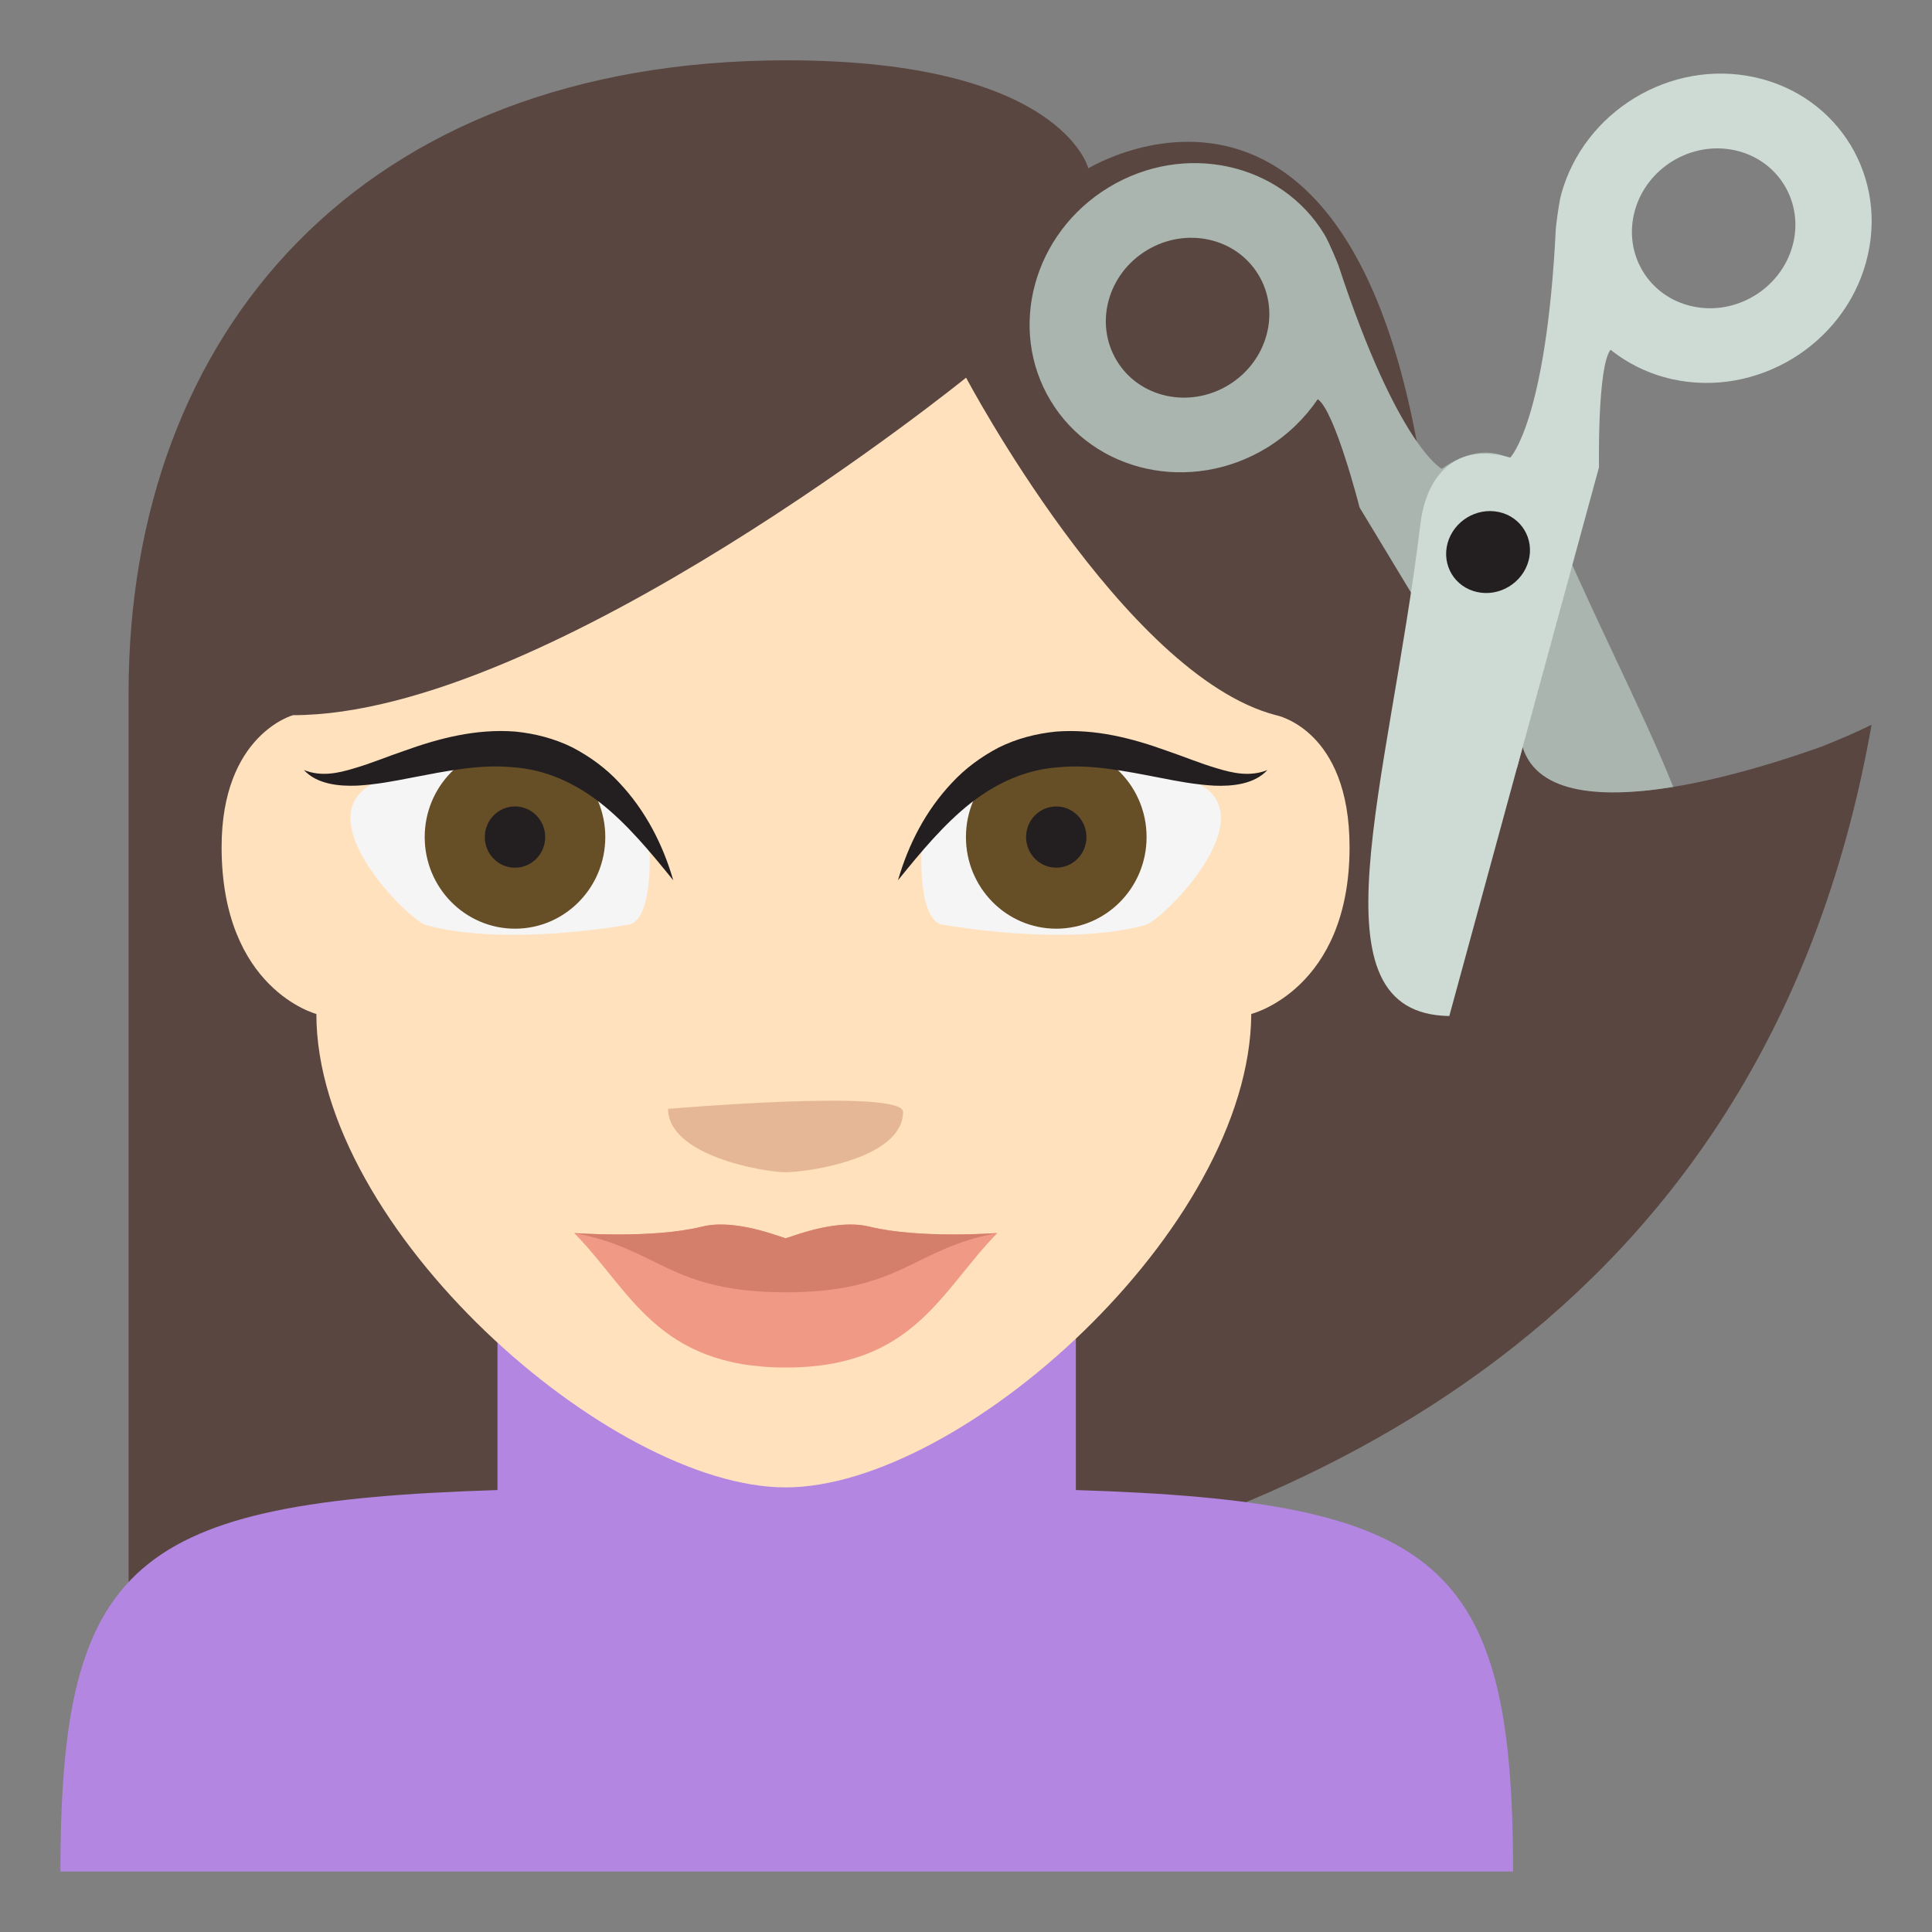
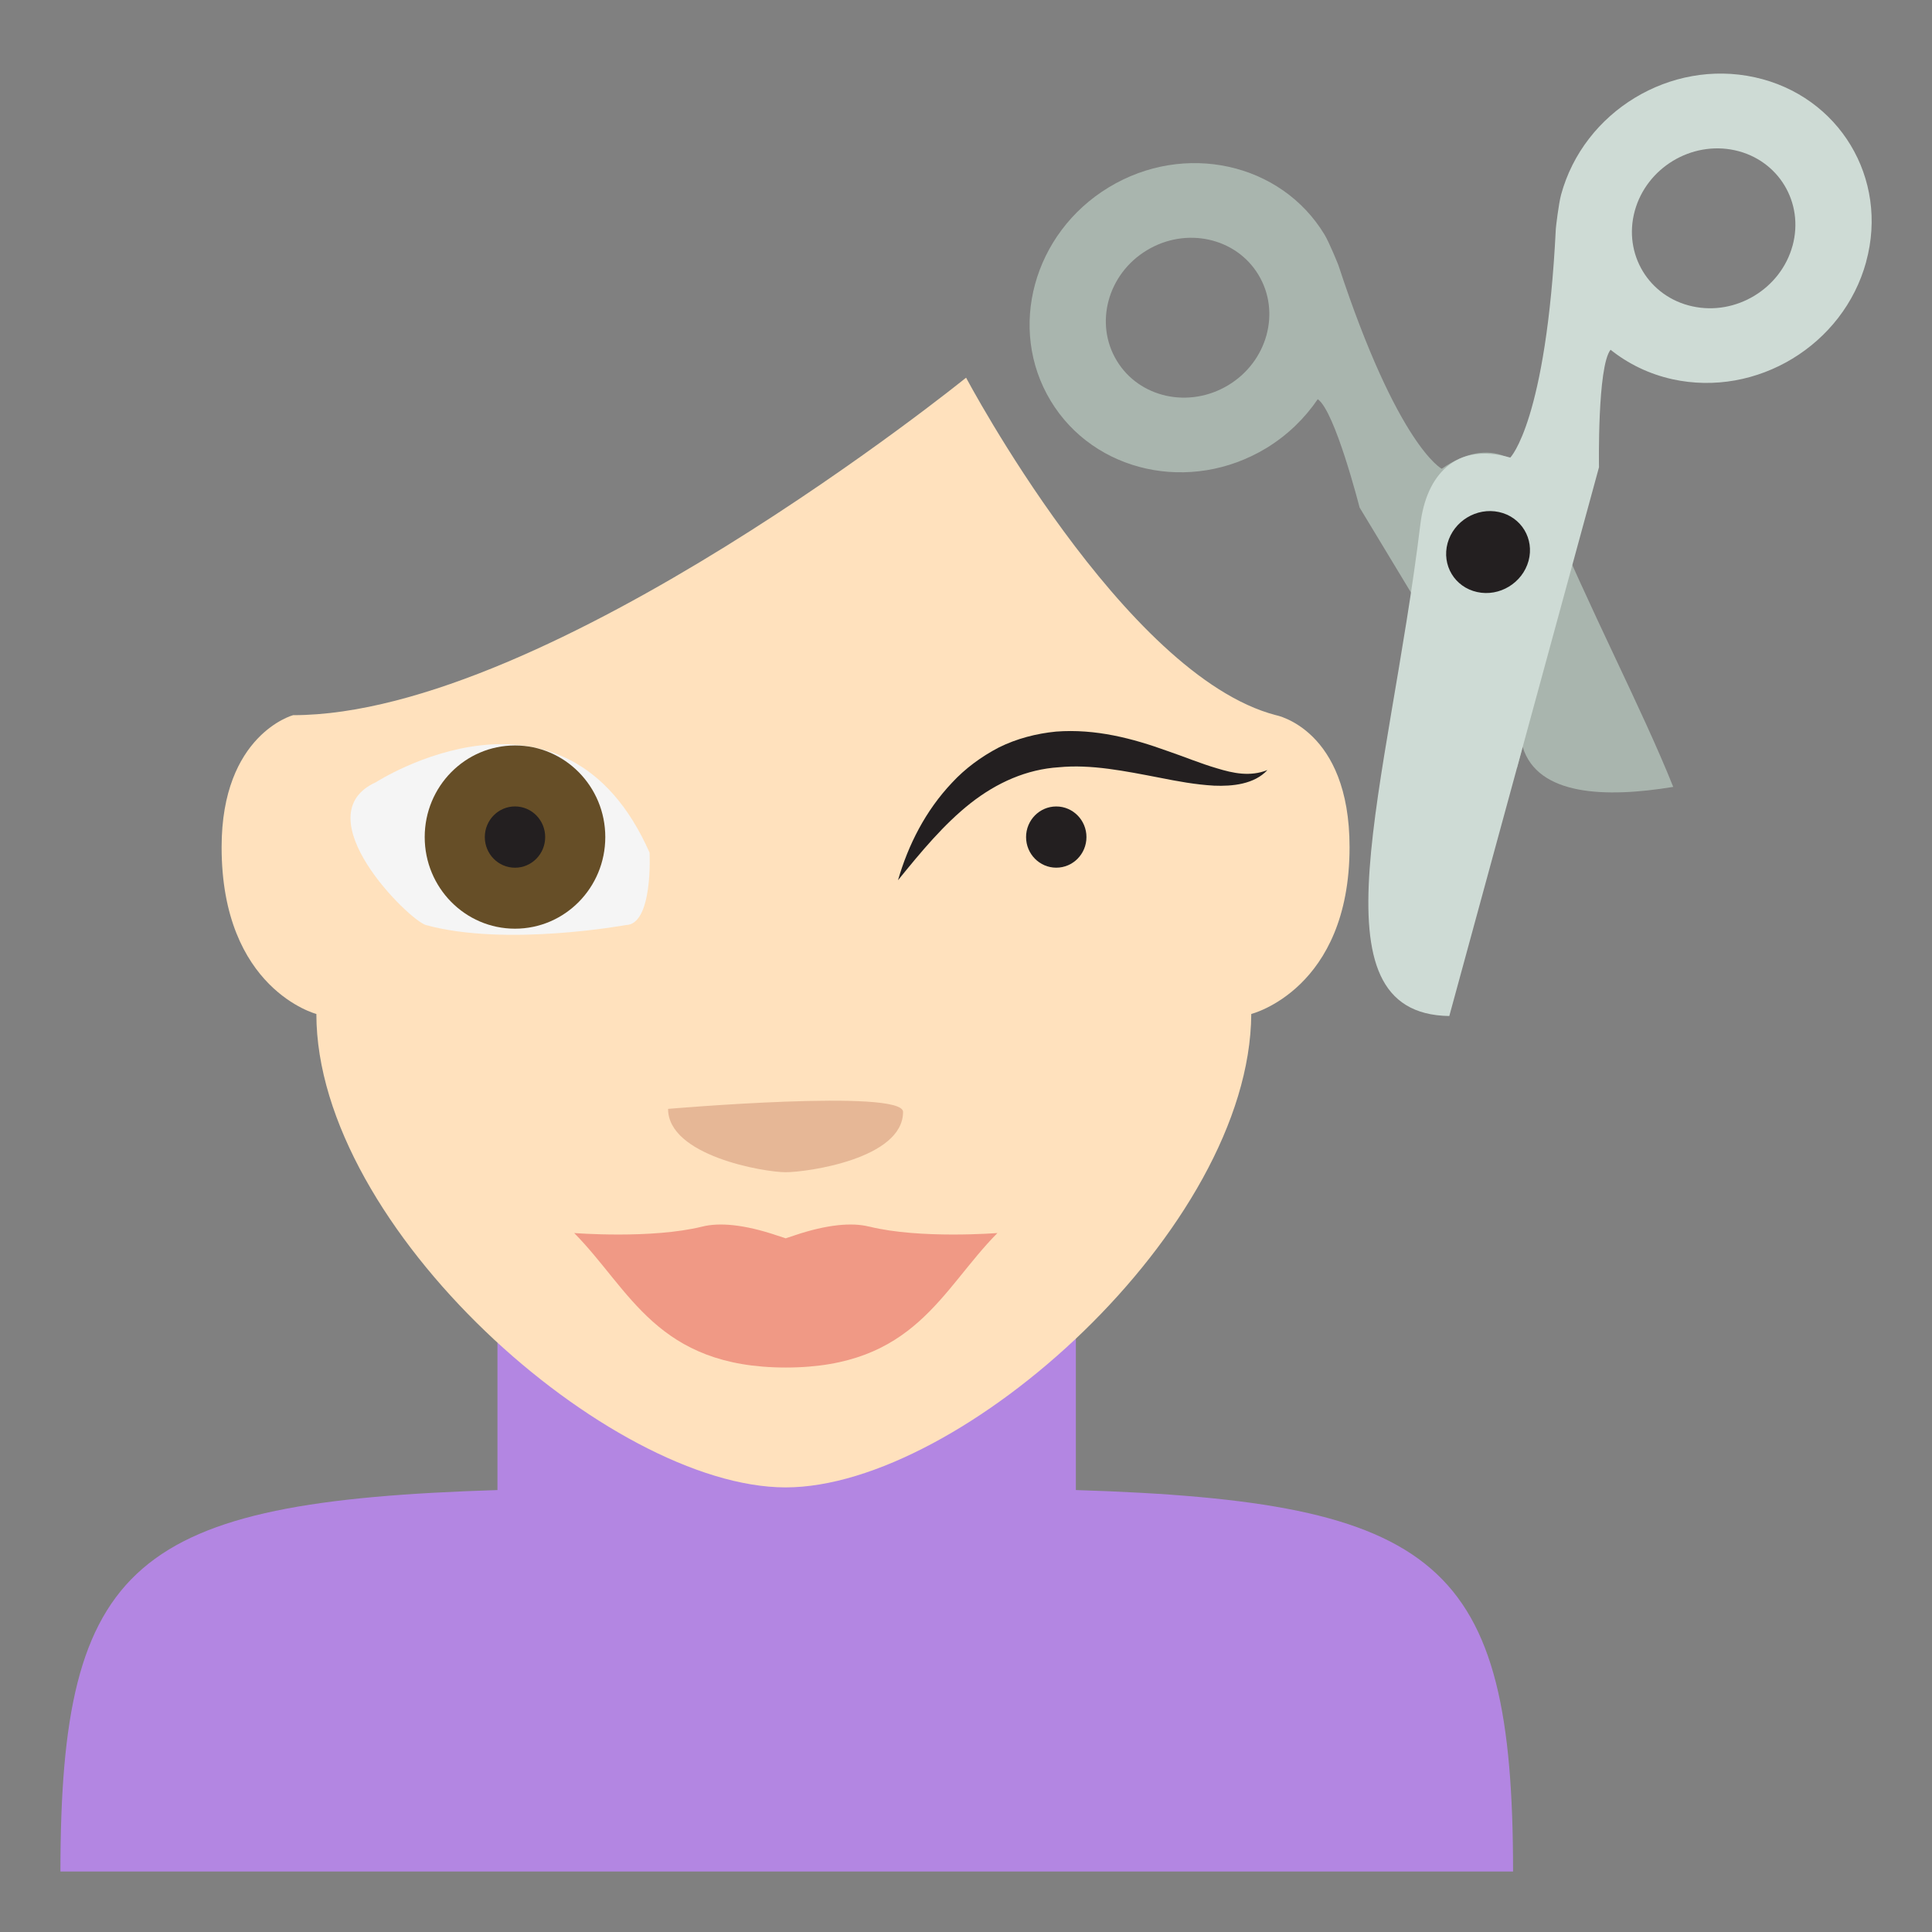
<svg xmlns="http://www.w3.org/2000/svg" viewBox="0 0 64 64" enable-background="new 0 0 64 64">
  <rect x="0" y="0" width="64" height="64" fill="#808080" stroke="none" />
-   <path fill="#594640" d="m60.31 24.744c-.934.333-3.563 1.234-5.89 1.457-.851.057-1.694.022-2.484-.142-.731-.212-1.284-.614-1.5-1.315l-.188.69c-1.446-.83-2.486-2.403-2.654-5.148-1.282-20.985-11.541-14.71-11.541-14.71s-.889-3.578-9.997-3.578c-14.1 0-21.796 9.04-21.796 20.946v30.333c0 0 51.05 8.721 57.738-29.27 0 .001-.655.332-1.688.738" />
  <path fill="#a9b5ae" d="m50.44 24.744c.497 1.615 2.733 1.694 4.988 1.323-1.048-2.622-2.76-5.846-4.239-9.424-.617-1.484-1.828-2.227-3.43-1.115 0 0-1.451-.743-3.421-6.738-.017-.047-.304-.757-.461-1.017-1.442-2.385-4.644-3.087-7.148-1.567-2.503 1.518-3.366 4.683-1.925 7.07 1.439 2.385 4.641 3.086 7.145 1.568.703-.429 1.274-.989 1.703-1.62.571.385 1.386 3.588 1.386 3.588l5.214 8.626.188-.693m-9.749-11.987c-1.297.785-2.953.423-3.697-.81-.747-1.235-.301-2.872.996-3.657s2.954-.422 3.697.812c.747 1.232.299 2.872-.996 3.655" />
  <path fill="#b386e2" d="m35.639 49.36v-6.969h-19.16v6.969c-12.05.378-14.477 2.351-14.477 12.637h48.12c0-10.285-2.436-12.259-14.478-12.637" />
  <path fill="#ffe1bd" d="m10.48 33.589c0 0-3.139-.814-3.139-5.526 0-3.732 2.367-4.372 2.367-4.372 8.479 0 22.295-11.18 22.295-11.18s5.225 9.87 10.264 11.18c0 0 2.439.457 2.439 4.372 0 4.712-3.256 5.526-3.256 5.526-.042 7.107-9.615 15.683-15.426 15.683-5.812-.001-15.544-8.576-15.544-15.683" />
  <path fill="#e6b796" d="m29.915 36.833c0 1.549-3.164 1.998-3.89 1.998-.728 0-3.894-.549-3.894-2.098.001 0 7.784-.672 7.784.1" />
  <path fill="#f5f5f5" d="m20.724 30.644c.917 0 .794-2.399.794-2.399-2.811-6.366-9.06-2.336-9.06-2.336-2.433 1.101 1.091 4.582 1.654 4.735 2.649.727 6.616 0 6.616 0" />
  <ellipse fill="#664e27" cx="17.06" cy="27.729" rx="2.991" ry="3.035" />
  <g fill="#231f20">
    <ellipse cx="17.06" cy="27.729" rx="1" ry="1.015" />
-     <path d="m22.302 29.16c-.766-.947-1.521-1.858-2.399-2.552-.879-.69-1.865-1.127-2.932-1.193-1.064-.104-2.182.125-3.34.347-.578.114-1.176.228-1.8.263-.603.025-1.333-.046-1.763-.517.568.229 1.13.107 1.672-.059.549-.159 1.089-.387 1.656-.579 1.121-.404 2.359-.736 3.67-.636.65.064 1.303.231 1.895.525.586.306 1.117.696 1.551 1.166.877.931 1.451 2.059 1.79 3.235" />
  </g>
-   <path fill="#f5f5f5" d="m31.32 30.644c-.917 0-.794-2.399-.794-2.399 2.809-6.366 9.07-2.336 9.07-2.336 2.433 1.101-1.091 4.582-1.655 4.735-2.648.727-6.618 0-6.618 0" />
-   <ellipse fill="#664e27" cx="34.99" cy="27.729" rx="2.992" ry="3.035" />
  <g fill="#231f20">
    <ellipse cx="34.99" cy="27.729" rx="1" ry="1.014" />
    <path d="m29.747 29.16c.341-1.176.911-2.304 1.792-3.234.435-.47.964-.86 1.55-1.166.592-.294 1.245-.461 1.892-.525 1.314-.101 2.553.231 3.671.635.569.193 1.111.421 1.657.58.543.166 1.104.287 1.676.059-.434.471-1.161.542-1.766.517-.624-.035-1.223-.148-1.802-.263-1.155-.222-2.273-.451-3.338-.347-1.063.067-2.051.503-2.93 1.193-.88.694-1.636 1.605-2.402 2.551" />
  </g>
  <path fill="#f09985" d="m28.789 40.633c-.565-.143-1.392-.074-2.48.294-.094.031-.19.062-.283.094-.095-.032-.189-.063-.285-.094-1.091-.368-1.913-.437-2.48-.294-1.686.416-4.24.213-4.24.213 1.859 1.882 2.742 4.455 7.01 4.455s5.146-2.573 7.01-4.455c-.002 0-2.559.203-4.243-.213" />
-   <path fill="#d47f6c" d="m28.789 40.633c-.565-.143-1.392-.074-2.48.294-.094.031-.19.062-.283.094-.095-.032-.189-.063-.285-.094-1.091-.368-1.913-.437-2.48-.294-1.655.408-4.248.212-4.24.213 2.804.511 3.154 1.963 7.01 1.963 3.85 0 4.201-1.452 7.01-1.963.007-.001-2.59.195-4.243-.213" />
  <path fill="#cedbd5" d="m61.819 8.669c.754-2.763-.897-5.497-3.69-6.109-2.791-.612-5.664 1.129-6.416 3.889-.082.302-.172 1.077-.174 1.126-.318 6.387-1.509 7.583-1.509 7.583-1.818-.524-2.784.589-2.979 2.213-1.067 8.743-3.729 16.216.959 16.286l4.959-18.18c0 0-.059-3.331.383-3.891.576.46 1.268.804 2.051.977 2.792.611 5.663-1.13 6.416-3.889m-2.438-.536c-.39 1.427-1.877 2.328-3.319 2.01-1.444-.315-2.298-1.731-1.909-3.159.39-1.428 1.875-2.328 3.321-2.01 1.442.318 2.296 1.732 1.907 3.161" />
  <path fill="#231f20" d="m50.635 18.58c.199-.731-.24-1.457-.979-1.618-.741-.162-1.501.3-1.703 1.031-.199.731.236 1.456.979 1.619.739.164 1.501-.299 1.703-1.032" />
</svg>